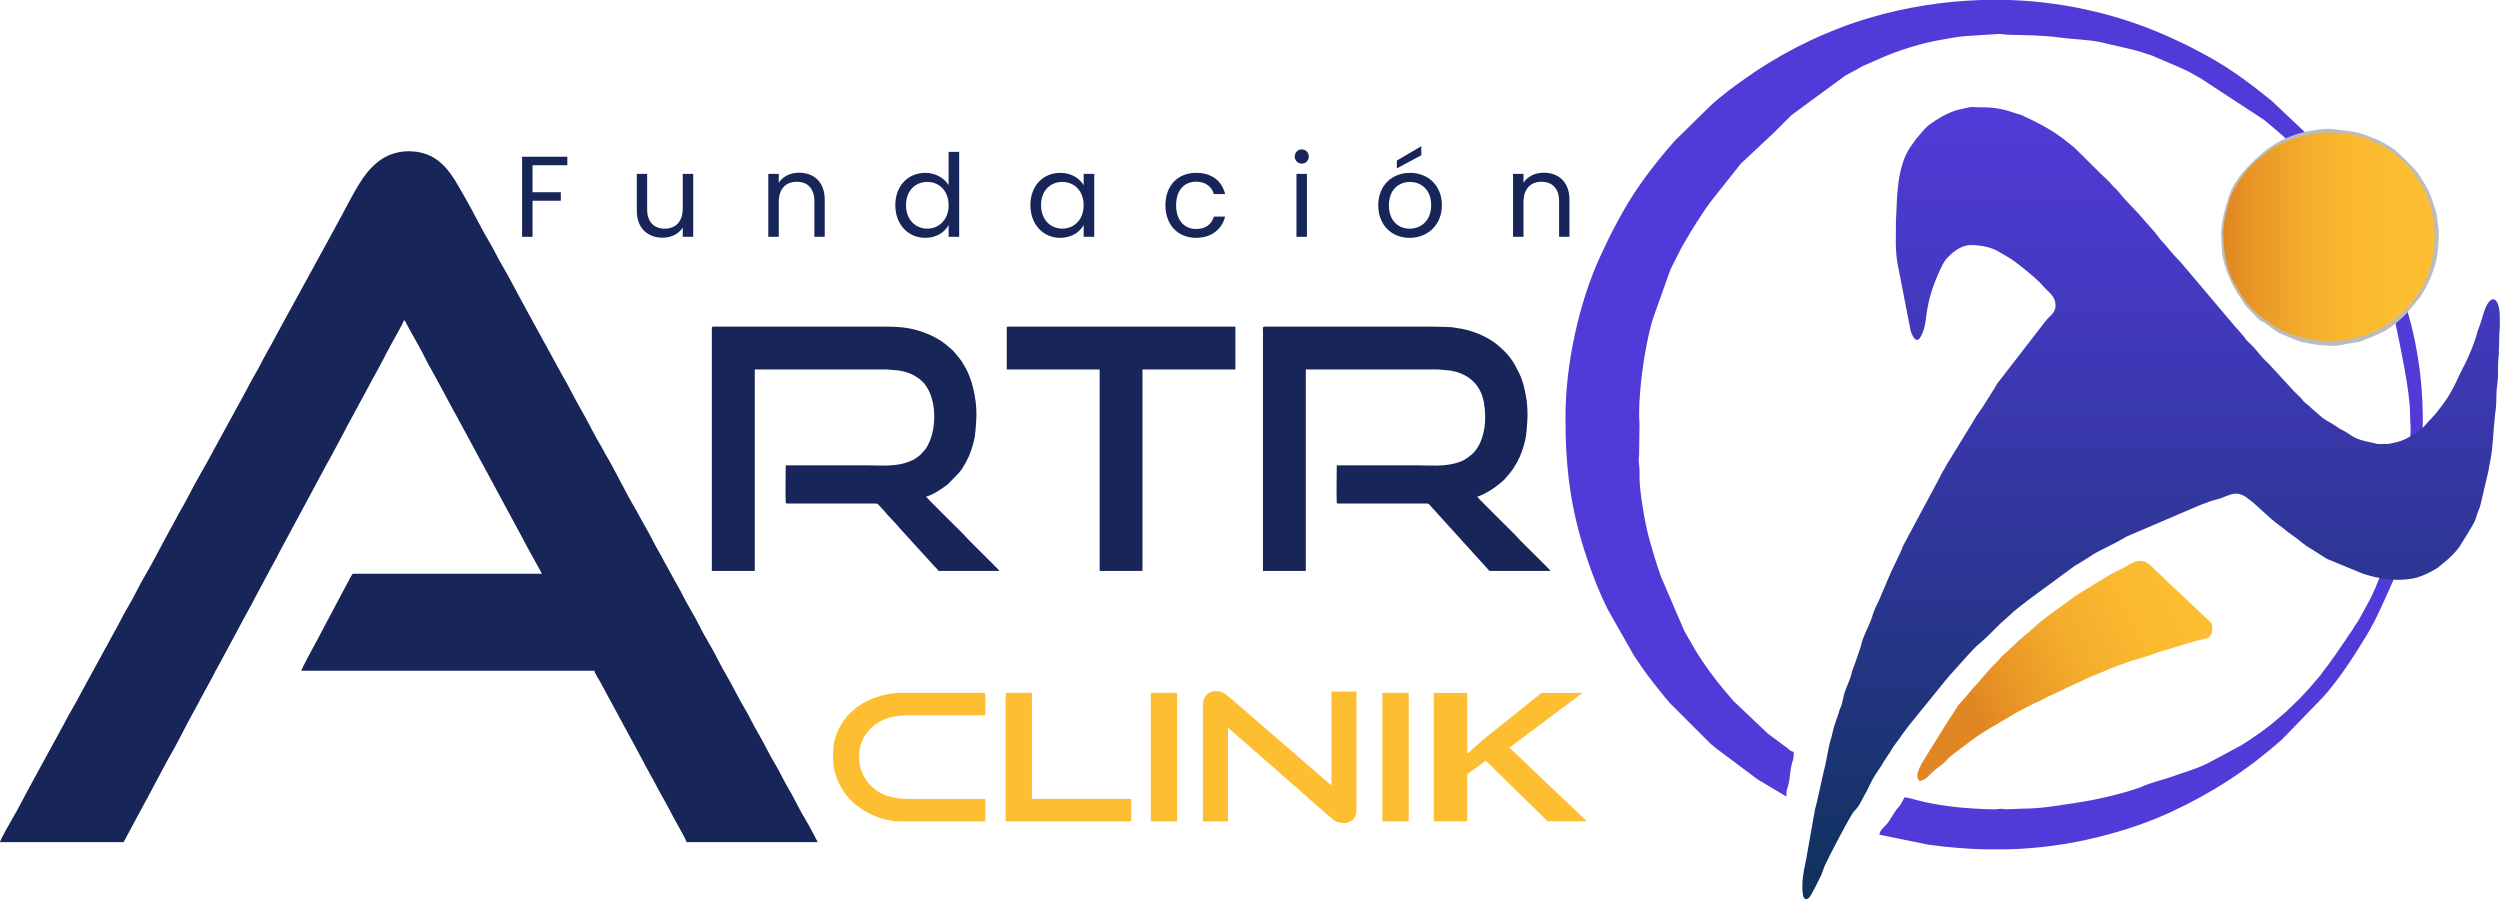
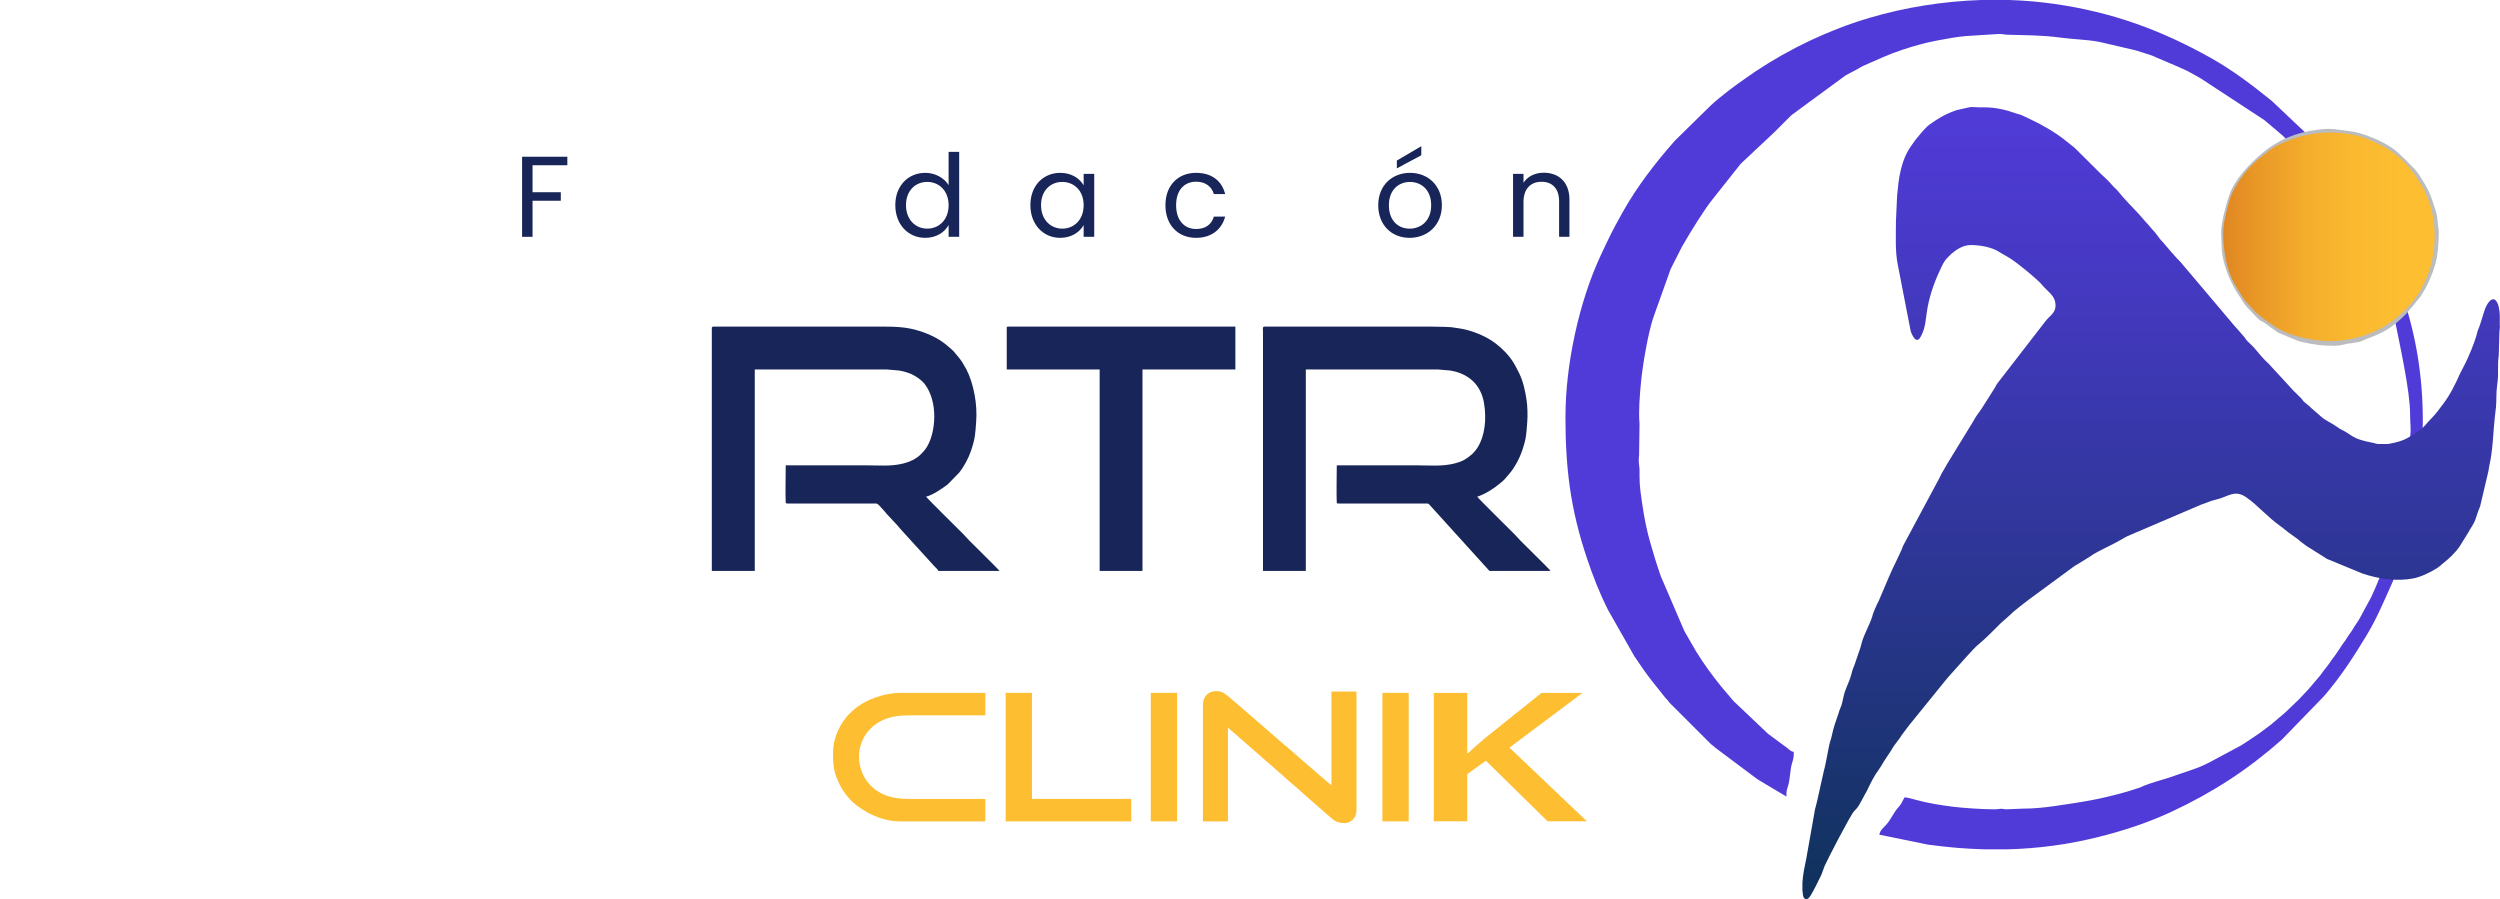
<svg xmlns="http://www.w3.org/2000/svg" xmlns:xlink="http://www.w3.org/1999/xlink" id="Layer_2" data-name="Layer 2" viewBox="0 0 898.79 323.34">
  <defs>
    <style>      .cls-1, .cls-2 {        fill: #fdbe31;      }      .cls-3, .cls-4 {        fill: #182558;      }      .cls-5 {        fill: url(#Degradado_sin_nombre_16);      }      .cls-5, .cls-6, .cls-7, .cls-4, .cls-8, .cls-2, .cls-9 {        fill-rule: evenodd;      }      .cls-6 {        fill: url(#Degradado_sin_nombre_101);      }      .cls-7 {        fill: #513bd8;      }      .cls-8 {        fill: #bbbcbf;      }      .cls-9 {        fill: url(#Degradado_sin_nombre_101-2);      }    </style>
    <linearGradient id="Degradado_sin_nombre_16" data-name="Degradado sin nombre 16" x1="773.4" y1="38.51" x2="773.4" y2="323.34" gradientUnits="userSpaceOnUse">
      <stop offset="0" stop-color="#513bd8" />
      <stop offset=".2" stop-color="#4639c4" />
      <stop offset=".59" stop-color="#2c3693" />
      <stop offset="1" stop-color="#0f325b" />
    </linearGradient>
    <linearGradient id="Degradado_sin_nombre_101" data-name="Degradado sin nombre 101" x1="799.28" y1="85.13" x2="875.32" y2="85.13" gradientUnits="userSpaceOnUse">
      <stop offset="0" stop-color="#e08622" />
      <stop offset=".16" stop-color="#e99826" />
      <stop offset=".39" stop-color="#f4ad2c" />
      <stop offset=".62" stop-color="#fab92f" />
      <stop offset=".85" stop-color="#fdbe31" />
    </linearGradient>
    <linearGradient id="Degradado_sin_nombre_101-2" data-name="Degradado sin nombre 101" x1="707.71" y1="251.19" x2="804.04" y2="206.76" xlink:href="#Degradado_sin_nombre_101" />
  </defs>
  <g id="Capa_15" data-name="Capa 15">
    <g>
      <path class="cls-4" d="m557.46,205.27c-.53-.79-9.1-9.11-10.72-10.79l-2.44-2.6c-.96-.96-12.73-12.57-13.23-13.31.69-.16,2.13-.83,2.8-1.17,2.21-1.1,5.46-3.43,7.16-5.2l1.89-2.22c1.78-2.18,3.43-5.27,4.34-8.01,1.59-4.79,1.47-6.05,1.82-10.38.18-2.17.08-5.48-.24-7.7-.49-3.33-1.25-6.8-2.66-9.69-2.04-4.19-3.41-6.32-6.9-9.42-3.04-2.71-6.37-4.44-10.66-5.81-2.15-.69-4.22-.97-6.75-1.33-.73-.1-3.48-.17-7.42-.22h-49.86s-3.36,0-3.36,0h-6.72c-.69.15-.46.8-.45,1.68v20.59s0,65.58,0,65.58h15.4v-72.44h47.44s4.35.37,4.35.37c6.52.99,11.14,4.97,12.27,11.68,1.01,6.02.24,11.9-2.24,15.91-1.25,2.02-2.88,3.39-4.9,4.56-.9.52-2.28.99-3.45,1.28-4.56,1.14-8.92.67-13.67.67h-28.67c0,3.35-.15,10.03-.02,12.98.03.71.05.73.76.76h31.88c.47.08.49.2.82.55l21.46,23.68h21.96Z" />
      <path class="cls-4" d="m271.35,205.27v-72.44h47.44s4.35.37,4.35.37c1.47.22,2.65.57,3.86,1.02,1.99.75,4.32,2.37,5.51,3.94,4.73,6.23,4.05,17.14.66,22.62-.63,1.03-1.33,1.75-2.15,2.58-1.59,1.6-3.92,2.69-6.2,3.26-4.56,1.14-8.92.67-13.67.67h-28.67c0,3.35-.15,10.03-.02,12.98.03.71.05.73.76.76h31.88c.52.09,1.21.9,1.57,1.32l1.38,1.52c.33.34.33.42.61.76l4.19,4.5c.32.35.36.49.68.84l12.43,13.65c.6.68.96.79,1.41,1.64h21.96c-.53-.79-9.1-9.11-10.72-10.79l-2.44-2.6c-.96-.96-12.74-12.57-13.23-13.31,2.35-.55,5.86-2.94,7.78-4.42l4.07-4.17c1.78-2.18,3.43-5.27,4.34-8.01,1.59-4.79,1.47-6.05,1.82-10.38.48-5.95-.81-13.51-3.51-18.77-.23-.44-.45-.78-.72-1.26-1.49-2.67-1.97-2.84-3.47-4.77-.62-.8-1.43-1.41-2.11-2.01-3.04-2.71-6.37-4.44-10.66-5.81-4.96-1.59-9.54-1.54-14.78-1.54h-19.78s-39.56,0-39.56,0c-.26.06-.39.18-.45.37v87.48h15.4Z" />
      <path class="cls-4" d="m361.94,117.88v14.95h33.4v72.44h15.4v-72.44h33.4v-15.4h-81.75c-.35,0-.46.11-.46.46" />
      <path class="cls-2" d="m432.47,253.51v41.79h9v-33.71l2.44,2.14c.86.66,1.62,1.5,2.53,2.2l15.13,13.24c1.36,1.35,4.77,4.05,6.25,5.49.32.31.37.3.67.55.27.22.37.36.62.6l7.57,6.62c2.61,2.09,3.16,3.48,6.89,3.48,1.03,0,2.44-.76,2.92-1.35.63-.75,1.19-1.74,1.19-3.08v-42.86h-9v33.71c-.31-.21-.3-.25-.58-.49-.3-.26-.39-.28-.68-.54l-4.34-3.74c-.27-.23-.37-.37-.63-.59-2.91-2.34-6.99-6.1-9.98-8.63-.31-.26-.36-.25-.68-.54l-5.64-4.88c-.46-.45-.76-.63-1.22-1.07l-11.29-9.76c-.85-.76-3.12-2.71-3.92-3.09-.62-.29-1.3-.48-1.99-.53h-.95c-1.18.1-2.32.58-3.13,1.49-.72.81-1.18,2.07-1.18,3.55" />
      <path class="cls-2" d="m299.49,270.87c.01,4.64.33,7.08,2.39,11.21.72,1.45,1.31,2.33,2.23,3.57.51.68.89.96,1.35,1.55.26.32.29.44.62.75,4.4,4.11,11.05,7.35,17.51,7.35h30.65v-8.08h-27.76c-4.68,0-9.07-.99-12.46-3.86-6.82-5.77-7.06-16.64.06-22.42,3.2-2.59,6.99-3.76,12.71-3.76h27.45v-8.08h-30.65c-4.46,0-9.73,1.63-13.26,3.67-1.15.66-2.4,1.51-3.4,2.4-1.04.93-1.92,1.73-2.8,2.84-2.65,3.37-4.62,7.72-4.64,12.54v.34Z" />
      <polygon class="cls-2" points="361.56 295.3 406.7 295.3 406.7 287.22 371.01 287.22 371.01 249.09 361.56 249.09 361.56 295.3" />
      <rect class="cls-1" x="413.72" y="249.09" width="9.46" height="46.21" />
      <rect class="cls-1" x="496.99" y="249.09" width="9.46" height="46.21" />
-       <path class="cls-4" d="m293.96,302.73c-1.4-2.64-2.74-5.39-4.3-7.95-2.35-3.87-4.22-8.02-6.55-11.91-1.58-2.64-2.78-5.44-4.38-8.06-2.36-3.87-4.22-8.02-6.55-11.91-1.58-2.64-2.78-5.44-4.38-8.06-2.36-3.88-4.22-8.02-6.55-11.91-2.33-3.89-4.16-8.07-6.52-11.94-2.35-3.86-4.17-8.08-6.52-11.94-1.96-3.22-3.51-6.77-5.46-9.99l-3.28-5.96c-.8-1.31-1.39-2.72-2.19-4.03-1.96-3.22-3.5-6.77-5.46-9.99l-3.35-6.07c-3.47-5.8-7.48-14.22-10.93-19.97-.42-.71-.64-1.27-1.06-1.96-2.76-4.54-5.02-9.41-7.68-13.99-2.28-3.92-4.2-8.06-6.52-11.94l-13.14-23.98c-2.75-4.93-5.97-11.36-8.72-15.97-1.59-2.66-2.75-5.27-4.33-7.91-3.12-5.2-5.7-10.71-8.74-15.95-4.38-7.54-8.35-16.7-19.88-16.95h-.95c-8.6.2-13.77,5.71-17.82,12.43-2.52,4.18-5.2,9.6-7.66,14.01-.4.72-.66,1.19-1.06,1.95-.38.72-.7,1.24-1.07,1.95l-3.33,6.09c-.39.77-.67,1.14-1.07,1.95-.4.81-.72,1.23-1.13,2.07l-13.07,23.87c-1.47,2.74-2.87,5.44-4.39,8.05-1.5,2.59-2.75,5.38-4.31,7.94-1.57,2.57-2.87,5.46-4.38,8.06l-9.79,17.91c-3.13,6.04-6.8,11.93-9.87,18.02-1.4,2.78-3.03,5.28-4.4,8.04l-4.33,7.92c-2.07,3.86-4.38,8.4-6.58,12.08-2.33,3.89-4.16,8.07-6.52,11.94-1.56,2.56-2.8,5.36-4.31,7.94l-11.99,21.93c-2.02,4.01-4.51,7.91-6.54,11.93l-10.92,19.98c-2.21,3.95-5.67,10.82-7.7,14.16-.53.87-4.06,7.13-4.3,8.14h44.47l9.42-17.52c1.04-2,2.09-3.84,3.14-5.91l3.09-5.77c2.79-4.8,5.34-9.79,7.9-14.71l3.13-5.73c.33-.55.48-.92.77-1.49l4.78-8.79c.26-.5.49-1.02.75-1.51.29-.56.51-.82.82-1.44l7.91-14.7c1.76-3.47,3.79-6.81,5.53-10.3l6.24-11.66c.58-.94,1.05-1.92,1.61-2.92.31-.55.45-.94.76-1.51l17.4-32.35c.31-.62.53-.88.82-1.44l5.46-10.18c.26-.49.48-1.02.76-1.5l7.15-13.2c2.27-4.35,4.98-8.95,7.1-13.26.31-.63.51-.94.81-1.45.28-.49.5-1.01.76-1.5.88-1.68,4.4-7.69,4.71-8.85.51.38.48.62.82,1.25,2.26,4.3,4.83,8.46,6.97,12.81,1.42,2.89,3.16,5.68,4.65,8.54l5.33,9.93c.31.63.5.85.82,1.44l23.93,44.29c2.22,4.39,4.74,8.6,7.04,12.94h-68.03c-.48.72-.76,1.14-1.19,2.01-.42.85-.7,1.42-1.18,2.22l-10.38,19.58c-.89,1.65-5.47,10.01-5.72,11.06h105.34c.28,1.2,1.41,2.71,2.01,3.83l14.56,26.89c.72,1.25,1.29,2.51,2.02,3.82l3.14,5.72c2,3.95,4.32,7.65,6.28,11.62.92,1.86,4.84,8.43,5.15,9.74h47.11Z" />
      <path class="cls-1" d="m542.67,268.78l26.26-19.67h-14.75l-20.61,16.52c-1.88,1.63-3.87,3.32-5.76,5.13h-.31v-21.65h-12.03v46.14h12.03v-16.94l6.69-4.83,22.18,21.77h14.12l-27.82-26.47Z" />
      <path class="cls-7" d="m562.8,149.9c.02,18.81,1.85,33.16,7.65,50.57,2.16,6.49,4.64,12.8,7.55,18.61l9.57,16.84c2.14,3.19,4.3,6.37,6.71,9.38l4.47,5.61c.28.31.42.41.7.74.37.44.34.5.73.95l14.89,14.88c.4.36.44.33.81.63.38.3.52.48.89.78l15.11,11.3,10.37,6.19c0-2.37.09-2.12.62-3.94.73-2.45.65-5.53,1.38-7.99.52-1.79.64-1.88.64-4.16-1.17-.1-1.67-.87-2.41-1.43l-6.5-4.79c-.13-.1-.26-.2-.4-.31l-12.32-11.69-4.41-5.19c-3.29-4.06-6.36-8.28-9.11-12.74l-3.95-6.85c-.19-.36-.09-.14-.33-.63l-8.37-19.48c-.64-1.95-1.32-3.77-1.97-5.95-1.26-4.24-2.49-8.08-3.38-12.47-.47-2.34-.85-4.29-1.2-6.72-.52-3.53-1.12-7.14-1.1-10.66,0-1.39.06-2.65-.13-3.95-.17-1.13-.2-2.51-.03-3.67l.16-11.34c-.39-4.7.07-10.2.52-14.87.59-6.2,2.44-17.32,4.38-23.22l6.25-17.51c.25-.56.38-.83.64-1.29l3.39-6.69c.22-.45.43-.72.71-1.21,2.38-4.21,7.77-12.88,10.5-16.15l9.87-12.45c.05-.05.18-.2.23-.25l11.27-10.57s.09-.08.13-.11l6.49-6.47c.36-.34.12-.12.38-.34l19.38-14.22,3.93-2.07c.92-.47,1.47-.93,2.47-1.37,4.69-2.06,9.23-4.2,14.13-5.79,4.21-1.37,8.05-2.48,12.54-3.31,3.4-.63,6.66-1.27,10.19-1.57l11.29-.71c1.59-.14,2.25.2,3.58.24,6.52.2,12.43.13,18.9,1.02,4.54.63,9.78.69,14.26,1.58l12.85,2.99c2.1.68,3.94,1.19,6,1.92.77.28.8.36,1.33.59l8.25,3.51c.7.39.76.36,1.5.67,2.01.84,4.47,2.38,6.41,3.43l22.77,14.92c.45.34.2.17.53.43l5.85,4.95s.09.08.13.11l.37.35c.2.2.28.28.48.48l6.8,7.12c.04.06.15.23.2.28l.68.76s.08.09.11.13c.03.04.08.09.11.13.04.05.17.21.21.27l7.49,8.84s.08.09.11.12l.87,1.05c.05.05.19.19.24.24l1.32,1.57c.26.33.09.08.43.53l1.77,2.31c.33.42.51.71.81,1.12l1.27,1.85s.07.1.1.14c.03.04.07.1.1.14l5.44,8.73c.27.54.07.19.34.61l4.36,8.6c.48,1.07.73,1.8,1.21,2.87l1.05,2.79c.3.74.28.48.6,1.32l4.01,14c1.7,8.58,5.55,25.7,5.5,34.11-.01,2.72.39,5.14.06,7.51-.3,2.16-.15,5.37-.32,7.6-.77,10.34-3.67,19.51-6.12,29.41-.33,1.34-.57,2-.85,3.23-.68,3.09-1.87,5.95-2.95,8.81-1.07,2.84-3.42,8.66-4.86,10.99l-2.78,5.14c-.8,1.67-2.19,3.26-3.03,4.89l-1.19,1.69c-.04.06-.16.22-.2.28l-1.04,1.61c-1.69,2.26-3.06,4.71-4.83,6.93l-1.19,1.69s-.07.1-.1.14l-1.68,2.16c-.15.18-.3.39-.42.55l-.59.86c-.25.33-.22.26-.32.39l-3.86,4.54s-.08.09-.11.13c-.03.04-.08.09-.11.13l-3.5,3.7s-.09.09-.12.12l-4.78,4.59s-.09.08-.13.11l-4.54,3.86s-.09.08-.13.11l-.26.22c-.06.04-.21.17-.27.21l-1.52,1.12s-.09.08-.13.11l-2.62,1.94s-.1.07-.15.1l-3.73,2.51c-.45.25-.78.49-1.17.76-.39.27-.72.5-1.17.75l-10.31,5.53c-2.24,1.22-4.57,2.32-6.97,3.11l-8.76,3c-2.98.98-6.16,1.76-9.06,2.94-.74.3-.48.28-1.32.6l-4.55,1.45c-9.95,2.82-15.41,3.65-26.43,5.25-3.56.52-7.44.88-11.12.88l-5.75.24c-1.09,0-1.4-.21-2.14-.19-.63.02-1.34.2-2.42.2-4.16-.01-11.09-.47-14.69-.92-4.67-.58-8.89-1.26-13.18-2.42-1.2-.32-3.06-.88-4.3-.99-.78,1.16-1.14,2.44-2.1,3.42-1.84,1.89-2.87,4.69-4.68,6.61-1.04,1.1-1.95,1.72-2.34,3.41l17.54,3.59c6.95.95,13.77,1.53,20.53,1.69h7.84c10.96-.27,21.83-1.69,32.92-4.46,9.13-2.28,17.82-5.14,26.23-9.06,14.86-6.93,27.36-15.06,39.63-25.9l15.13-15.6c5.91-6.78,10.79-14.34,15.43-22.02,3.65-6.05,6.38-12.63,9.27-19.06,1.45-3.24,2.61-6.87,3.65-10.27l3.15-11.25c1.43-5.69,3.03-14.05,3.35-19.93.33-6.11.71-9.46.73-16.13v-.68c-.02-15.84-2.47-30.28-7.06-44.07-.44-1.32-.67-2.42-1.14-3.66l-5.42-13.55c-2.72-6.37-6.37-12.29-9.9-18.19-3.55-5.93-8.36-12.45-12.92-17.57-.51-.57-.61-.63-1.12-1.28-.45-.58-.68-.74-1.16-1.24-.54-.56-.59-.77-1.08-1.32-.78-.88-1.6-1.53-2.4-2.4l-12.09-11.43c-7.08-5.72-14.1-11.08-22.12-15.56-17.71-9.9-35.25-16.35-56.05-19.32-5.31-.76-10.71-1.22-16.14-1.4h-10.19c-13.65.44-27.29,2.63-40.05,6.39-14.64,4.33-28.67,11.01-41.3,19.43-1.07.71-1.82,1.29-2.83,1.97-3.88,2.63-9.52,6.85-13.1,10.19l-12.84,12.61c-7.02,7.97-13.63,16.51-18.83,25.82-3.84,6.87-4.83,9.01-7.84,15.45-7.82,16.73-12.62,39.35-12.64,57.55v.5Z" />
      <path class="cls-5" d="m681.62,79.93c0,4.96-.32,10.35.65,15.19l4.65,23.91c.08.24.19.54.33.87.8,1.81,2.06,3.7,3.46.81.37-.77.72-1.59.97-2.39.47-1.51.75-3.98.99-5.73.73-5.41,2.49-10.57,4.75-15.41.68-1.46,1.45-3.24,2.58-4.38.03-.03.09-.08.12-.12l1.44-1.44c1.84-1.54,4.2-3.14,6.94-3.14,3.84,0,7.88.91,10.25,2.48l3.93,2.31c2.67,1.7,8.56,6.54,10.61,8.59.31.32.42.43.69.75,2.65,3.17,5.01,3.98,5.01,7.71,0,2.71-2.49,3.9-3.7,5.66l-17.38,22.47c-.37.62-.42.89-.86,1.54l-4.56,7.2c-.97,1.49-2.06,2.7-2.87,4.33l-9.76,15.93c-.82,1.6-1.84,2.98-2.54,4.66l-13.15,24.54c-.83,2.54-3.87,8.13-5.17,11.39l-3.51,8.25c-.51,1.01-1.03,2.05-1.46,3.11l-.68,1.72c-.14.39-.13.54-.26.94-.96,3.03-2.87,6.24-3.73,9.24-.18.64-.32,1.24-.5,1.89l-2.27,6.61c-.65,1.36-.72,2.08-1.17,3.63-.68,2.33-1.93,4.47-2.51,6.85-.31,1.29-.56,2.73-.94,3.86-.26.76-.48,1.02-.69,1.71-.02.06-.03.13-.05.19l-.16.56c-.02.06-.04.12-.06.18-.95,2.66-1.87,5.23-2.45,8.11-.13.65-.28,1.13-.47,1.69-.74,2.23-1.36,7.25-2.45,11.23l-2.18,9.82c-.21,1.18-.62,2.37-.92,3.65l-3.14,17.73c-.55,2.66-1.22,5.69-1.4,8.67v2.74c.03.48.09.96.16,1.43.18,1.18.28,1.35,1.04,1.85h0c.84-.19.83-.2,1.35-.81.88-1.02,3.5-6.4,4.1-7.67.54-1.15.83-2.3,1.32-3.48.83-1.96,9.23-18.23,10.57-19.67l1.04-1.12c1.03-1.21,2.55-4.5,3.51-6.09.22-.37.25-.47.4-.8,1.13-2.38,2.34-4.79,3.9-6.9l.96-1.44c.35-.5.44-.83.79-1.37l2.86-4.34c1.12-2.1,2.63-3.52,3.83-5.53l2.47-3.29s.08-.09.11-.13l13-16.04c.53-.55.61-.77,1.09-1.31l6.81-7.59c1.42-1.56,2.88-3.22,4.56-4.56,1.76-1.41,5.62-5.32,7.22-6.94.82-.82,1.57-1.32,2.43-2.13.04-.03.09-.08.12-.11.04-.03.09-.08.12-.12l2.25-2.07c1.81-1.47,3.33-2.7,5.23-4.13l16.19-11.9c.51-.35.94-.66,1.48-.92l4.45-2.75c1.02-.76,1.65-1.11,2.83-1.74,3.07-1.64,6.33-3.07,9.29-4.87.51-.32.87-.52,1.4-.76l26.4-11.29c1.96-.63,3.2-1.33,5.38-1.82,4.38-.98,6.77-3.89,11.08-.71.32.23.36.29.69.51,2.36,1.54,7.43,6.97,11.27,9.61,1.12.77,1.98,1.6,3.09,2.43l3.23,2.3c.58.47.78.71,1.44,1.2.63.47,1.01.75,1.65,1.24l7.51,4.73,12.75,5.26c5.65,1.9,12.29,2.93,18.32,1.74,2.76-.55,6.12-2.21,8.38-3.62.85-.53,1.35-1.07,2.14-1.7,2.26-1.79,4.37-3.71,6.07-6.17l3.04-4.89c.95-1.82,2.22-3.29,2.82-5.34.3-1.02.65-1.95.98-2.86.22-.63.35-.76.54-1.37l2.97-12.62c.14-.71.19-1.35.31-1.87,1.34-5.87,1.35-11.71,2-17.68.1-.97.35-2.65.43-3.65.2-2.49.02-5.14.38-7.54.4-2.61.36-4.87.35-7.81,0-1.61.24-2.18.26-3.59l.23-7.93c.06-.81.14-1.16.16-1.69.03-.91-.04-.09-.03-.71.03-1.93.08-4.58-.32-6.3-1.01-4.43-3.14-3.45-4.61-.41-.88,1.8-1.81,5.94-2.81,8.23-.37.84-.39,1.28-.66,2.22-.73,2.6-2.74,7.51-4.06,10.1l-1.87,3.65c-1.71,3.84-3.57,7.62-6.11,10.94-1.42,1.87-2.67,3.63-4.32,5.27-.04.04-.09.09-.12.12-1.15,1.1-2.11,2.59-3.41,3.55-1.99,1.47-4.82,3.43-7.1,4.18-.57.19-1.66.55-2.23.65-3.48.61-.32.52-5.96.52-1.02,0-1.25-.28-1.99-.41-7.75-1.43-7.3-2.76-11.18-4.66-.76-.37-.92-.46-1.64-1-1.88-1.4-4.23-2.27-5.97-3.87l-3.21-2.79c-.47-.39-.24-.23-.6-.6l-2.23-1.85c-.56-.56-.49-.74-1.08-1.32l-2.55-2.5s-.08-.09-.11-.12l-8.86-9.63c-2.02-1.82-3.29-3.44-5.04-5.52-.8-.95-1.75-1.74-2.64-2.65-.57-.59-.57-.67-1.04-1.36l-2.44-2.84c-.26-.26-.34-.36-.58-.62l-1.23-1.41c-.13-.17-.18-.23-.32-.4l-18.48-21.85c-2.21-2.19-4.17-4.62-6.21-6.99-.05-.05-.18-.2-.23-.25l-.35-.37c-.22-.24-.46-.5-.67-.77-.86-1.06-1.49-2.14-2.45-3.08l-1.12-1.28c-.54-.7-.67-.8-1.24-1.4l-2.91-3.33c-2.03-2.19-5.35-5.5-6.99-7.65-.81-1.05-1.72-1.69-2.57-2.71-1.29-1.54-2.57-2.59-3.98-3.95l-9.27-9.21s-.09-.08-.13-.11c-.04-.03-.09-.08-.13-.11l-1.2-.96c-.49-.37-.97-.75-1.47-1.17-3.96-3.22-8.48-5.83-13.11-8.02-.7-.33-1.25-.58-1.79-.85-2.47-1.21-1.52-.59-3.86-1.42-3.21-1.15-7.05-2.03-10.97-2-6.02.05-2.45-.67-9.24.86-.38.09-.61.12-.95.25-3.86,1.38-6.15,2.77-9.5,5.14-.98.69-3.01,3-3.84,4.08-.44.57-.78.87-1.2,1.44-2.67,3.68-3.85,5.49-5.18,10.66-.8,3.13-1.01,6.12-1.34,9.22l-.44,9.64Z" />
      <path class="cls-8" d="m798.52,83.53l.24,6c.13,4.62,2.74,11.04,5.12,15.05.69,1.16,1.29,1.92,1.98,3.06.78,1.28,1.12,1.86,2.11,2.93,7.07,7.6,2.89,2.77,8.29,7.07l2.82,1.98,7.13,2.95c.72.23,1.29.37,1.9.5,4.35.95,6.93,1.26,11.46,1.26,1.28,0,2.96-.47,4.1-.7l4.17-.63c1.35-.28,2.28-.92,3.46-1.34,1.78-.64,5.23-2.06,6.76-3.08.49-.33.95-.64,1.44-.96,1.61-1.06,3.76-3.01,5.18-4.42.04-.04.09-.09.12-.12l.36-.35c.9-.92,1.21-1.64,1.88-2.2l3.22-3.99c.36-.55.52-.91.91-1.5,1.98-2.99,4.31-8.92,4.91-12.38.42-2.47.71-6.3.71-9.13,0-1.52-.38-2.88-.47-4.33-.18-2.93-1.2-4.84-2.01-7.59-.44-1.5-1.48-3.55-2.24-4.96l-1.85-2.95c-.38-.59-.53-.95-.92-1.48-.13-.18-.35-.43-.54-.65-1.68-1.98-2.78-2.83-4.11-4.3l-3.22-3.02c-2.15-1.77-5.77-3.69-8.29-4.68-5.1-2.01-6.03-2.14-11.56-2.84-4-.51-4.77-.58-8.81-.04-7.34.99-13.65,3.52-19.34,8.27-4.48,3.74-9.87,9.34-11.83,14.82-1.25,3.51-3.06,10.09-3.06,13.75" />
      <path class="cls-6" d="m833.28,47.91c-6.51.91-8.61,1.7-14.44,4.31-.9.4-2.1,1.17-2.81,1.77-2.99,2.55-4.56,3.14-7.7,6.7-2.17,2.45-5.85,7.47-6.95,11.8-1.62,6.36-2.63,9.17-1.82,16.45.65,5.77,1.9,10.15,4.47,14.27,4.59,7.37,1.63,3.08,6.03,8.14,1.75,2,5.74,4.74,8,6.18,5.8,3.7,15.89,5.76,23.41,4.91,10.53-1.19,18.28-5.48,24.92-12.8,9.73-10.73,12.02-29.56,4.31-42.82-5.17-8.9-10.64-13.44-20.52-17.21-4.27-1.63-11.59-2.44-16.9-1.7" />
-       <path class="cls-9" d="m690.02,280.85c2.23-.52,2.91-1.47,4.34-2.86.4-.39.95-.92,1.37-1.26l2.85-2.19c.95-.79,1.6-1.71,2.55-2.5.58-.48.73-.54,1.31-1.09l2.75-2.05c.7-.46.85-.67,1.49-1.15.28-.21.41-.28.7-.5l.53-.43c4.57-3.41,6.36-4.31,10.81-6.96l6.34-3.74c1.06-.53,2.18-1.12,3.16-1.64,1.15-.61,2.2-1.18,3.35-1.69,1.16-.52,2.3-1,3.41-1.63.76-.43.69-.47,1.57-.83,2.84-1.17,5.68-2.79,8.51-3.97,2.43-1.02,4.5-2.29,6.92-3.16l6.93-2.92c3.48-1.38,7.55-2.85,11.1-3.78,2.57-.68,4.98-1.78,7.57-2.51l11.43-3.45c4.74-1.35,6.38-.45,6.38-5.38,0-.99-1.35-2.18-2.01-2.79-.05-.05-.2-.18-.25-.23-.37-.33-.15-.13-.52-.44l-9.13-8.63c-.17-.17-.31-.29-.5-.46l-3.25-2.99c-1.78-2.04-4.01-3.66-5.86-5.67l-.47-.48c-4.44-4.17-7.86-.15-11.31,1.36-1.25.55-2.14,1.04-3.35,1.69l-6.13,3.71c-.53.36-.9.62-1.44.97-.61.39-1.08.57-1.69.96-.59.37-.81.57-1.47.92-1.73.93-2.99,1.98-4.54,3.14-4.41,3.3-8.38,5.79-12.6,9.72-2.02,1.89-4.34,3.52-6.28,5.49l-2.96,2.8c-.83.84-1.77,1.4-2.48,2.32-.84,1.08-1.49,1.66-2.43,2.6-.43.43-.8.74-1.19,1.21l-3.57,4.11c-1.44,1.87-2.88,3.03-4.58,5.26-.03.04-.07.1-.11.14l-2.24,2.56c-.43.55-.79.78-1.13,1.27-1.01,1.49-1.2,2.21-2.92,4.52l-9.58,15.38c-.83,1.38-2.07,3.6-2.09,5.36-.01,1.16.43.91.7,1.89" />
      <g>
        <path class="cls-3" d="m187.7,56.35h16.27v3.06h-12.51v9.7h10.16v3.06h-10.16v12.97h-3.76v-28.78Z" />
-         <path class="cls-3" d="m249.22,85.13h-3.76v-3.34c-1.45,2.35-4.21,3.67-7.23,3.67-5.2,0-9.29-3.22-9.29-9.7v-13.25h3.72v12.76c0,4.58,2.52,6.94,6.32,6.94s6.48-2.4,6.48-7.27v-12.43h3.76v22.63Z" />
-         <path class="cls-3" d="m292.78,72.33c0-4.62-2.52-6.98-6.32-6.98s-6.48,2.4-6.48,7.27v12.51h-3.76v-22.63h3.76v3.22c1.49-2.35,4.21-3.63,7.27-3.63,5.24,0,9.25,3.22,9.25,9.7v13.34h-3.72v-12.8Z" />
        <path class="cls-3" d="m332.66,62.14c3.55,0,6.81,1.82,8.38,4.42v-11.97h3.8v30.55h-3.8v-4.25c-1.36,2.52-4.29,4.62-8.42,4.62-6.07,0-10.74-4.75-10.74-11.77s4.67-11.6,10.78-11.6Zm.7,3.26c-4.13,0-7.64,3.01-7.64,8.34s3.51,8.46,7.64,8.46,7.68-3.1,7.68-8.42-3.55-8.38-7.68-8.38Z" />
        <path class="cls-3" d="m381.17,62.14c4.21,0,7.1,2.15,8.42,4.5v-4.13h3.8v22.63h-3.8v-4.21c-1.36,2.44-4.29,4.58-8.46,4.58-6.03,0-10.69-4.75-10.69-11.77s4.67-11.6,10.74-11.6Zm.74,3.26c-4.13,0-7.64,3.01-7.64,8.34s3.51,8.46,7.64,8.46,7.68-3.1,7.68-8.42-3.55-8.38-7.68-8.38Z" />
        <path class="cls-3" d="m430.01,62.14c5.62,0,9.29,2.89,10.45,7.64h-4.05c-.78-2.73-3.06-4.46-6.4-4.46-4.13,0-7.18,2.93-7.18,8.46s3.06,8.55,7.18,8.55c3.34,0,5.57-1.61,6.4-4.46h4.05c-1.16,4.5-4.83,7.64-10.45,7.64-6.44,0-11.02-4.54-11.02-11.73s4.58-11.64,11.02-11.64Z" />
-         <path class="cls-3" d="m465.48,56.27c0-1.45,1.11-2.56,2.56-2.56,1.36,0,2.48,1.11,2.48,2.56s-1.11,2.56-2.48,2.56c-1.45,0-2.56-1.11-2.56-2.56Zm.62,6.23h3.76v22.63h-3.76v-22.63Z" />
        <path class="cls-3" d="m506.77,85.51c-6.4,0-11.27-4.54-11.27-11.73s5.04-11.64,11.44-11.64,11.44,4.5,11.44,11.64-5.16,11.73-11.6,11.73Zm0-3.3c3.92,0,7.76-2.68,7.76-8.42s-3.76-8.38-7.64-8.38-7.56,2.68-7.56,8.38,3.51,8.42,7.43,8.42Zm4.21-29.65v3.26l-8.79,4.71v-2.81l8.79-5.16Z" />
        <path class="cls-3" d="m560.52,72.33c0-4.62-2.52-6.98-6.32-6.98s-6.48,2.4-6.48,7.27v12.51h-3.76v-22.63h3.76v3.22c1.49-2.35,4.21-3.63,7.27-3.63,5.24,0,9.25,3.22,9.25,9.7v13.34h-3.72v-12.8Z" />
      </g>
    </g>
  </g>
</svg>